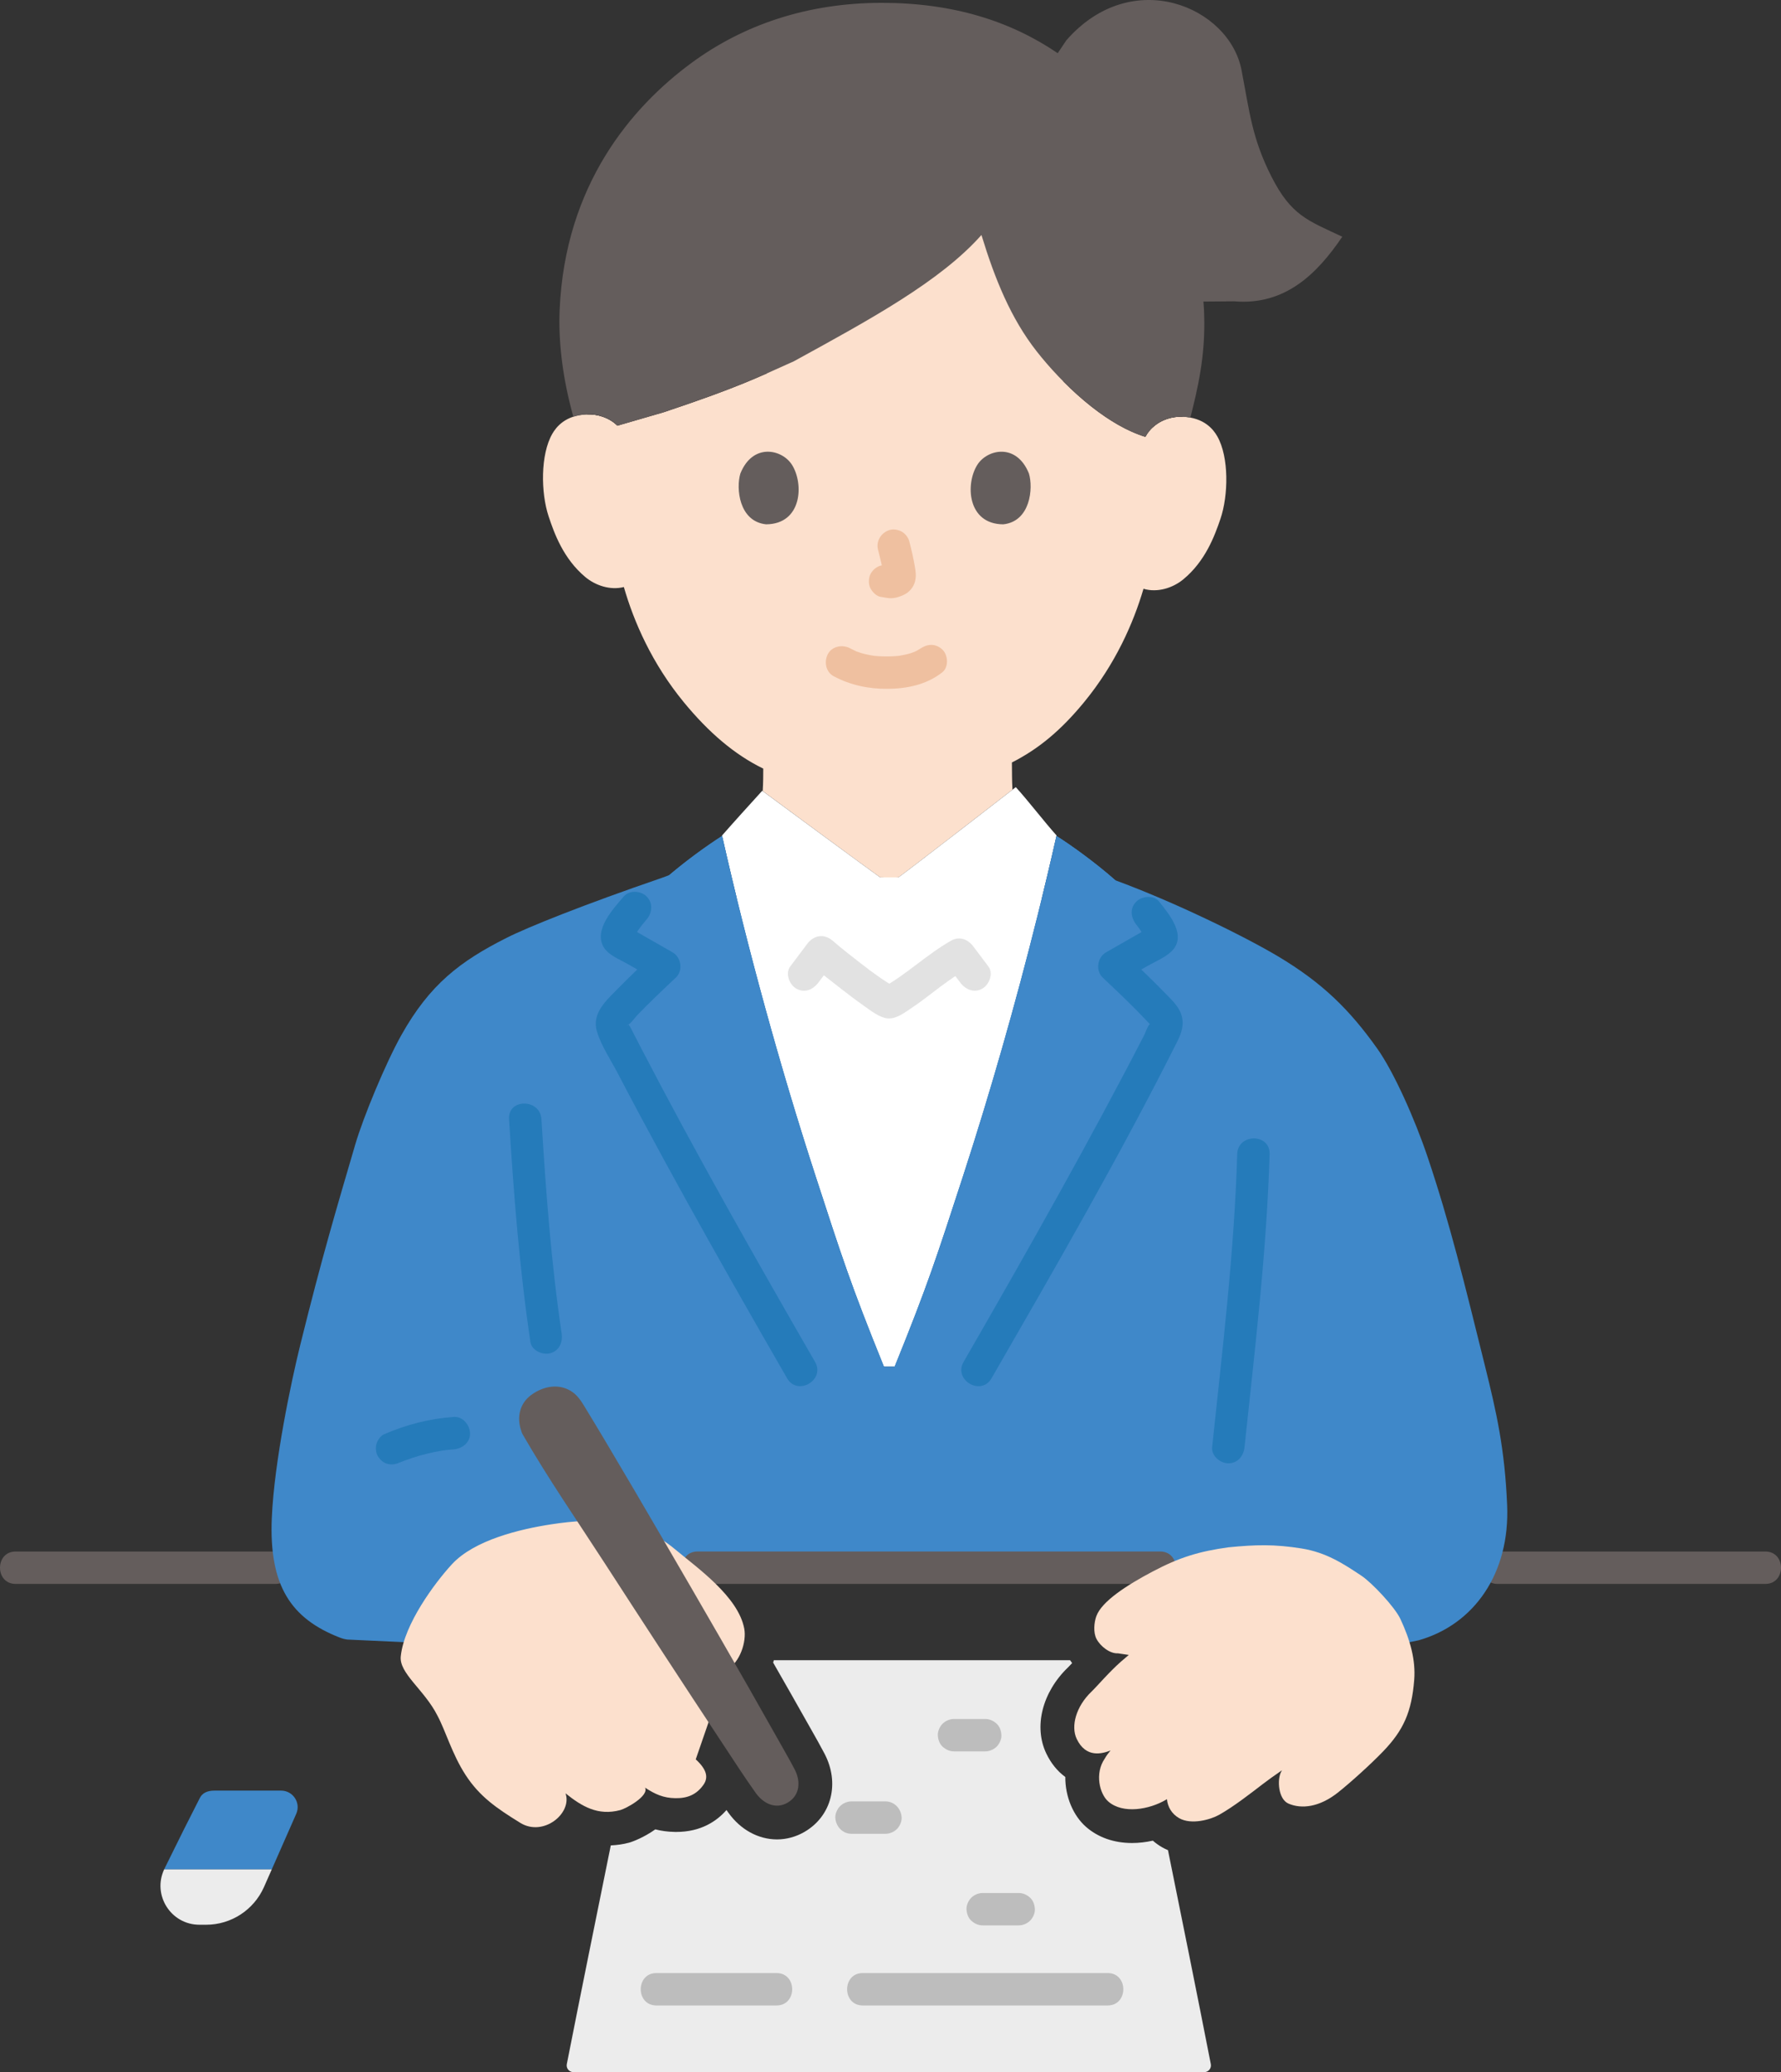
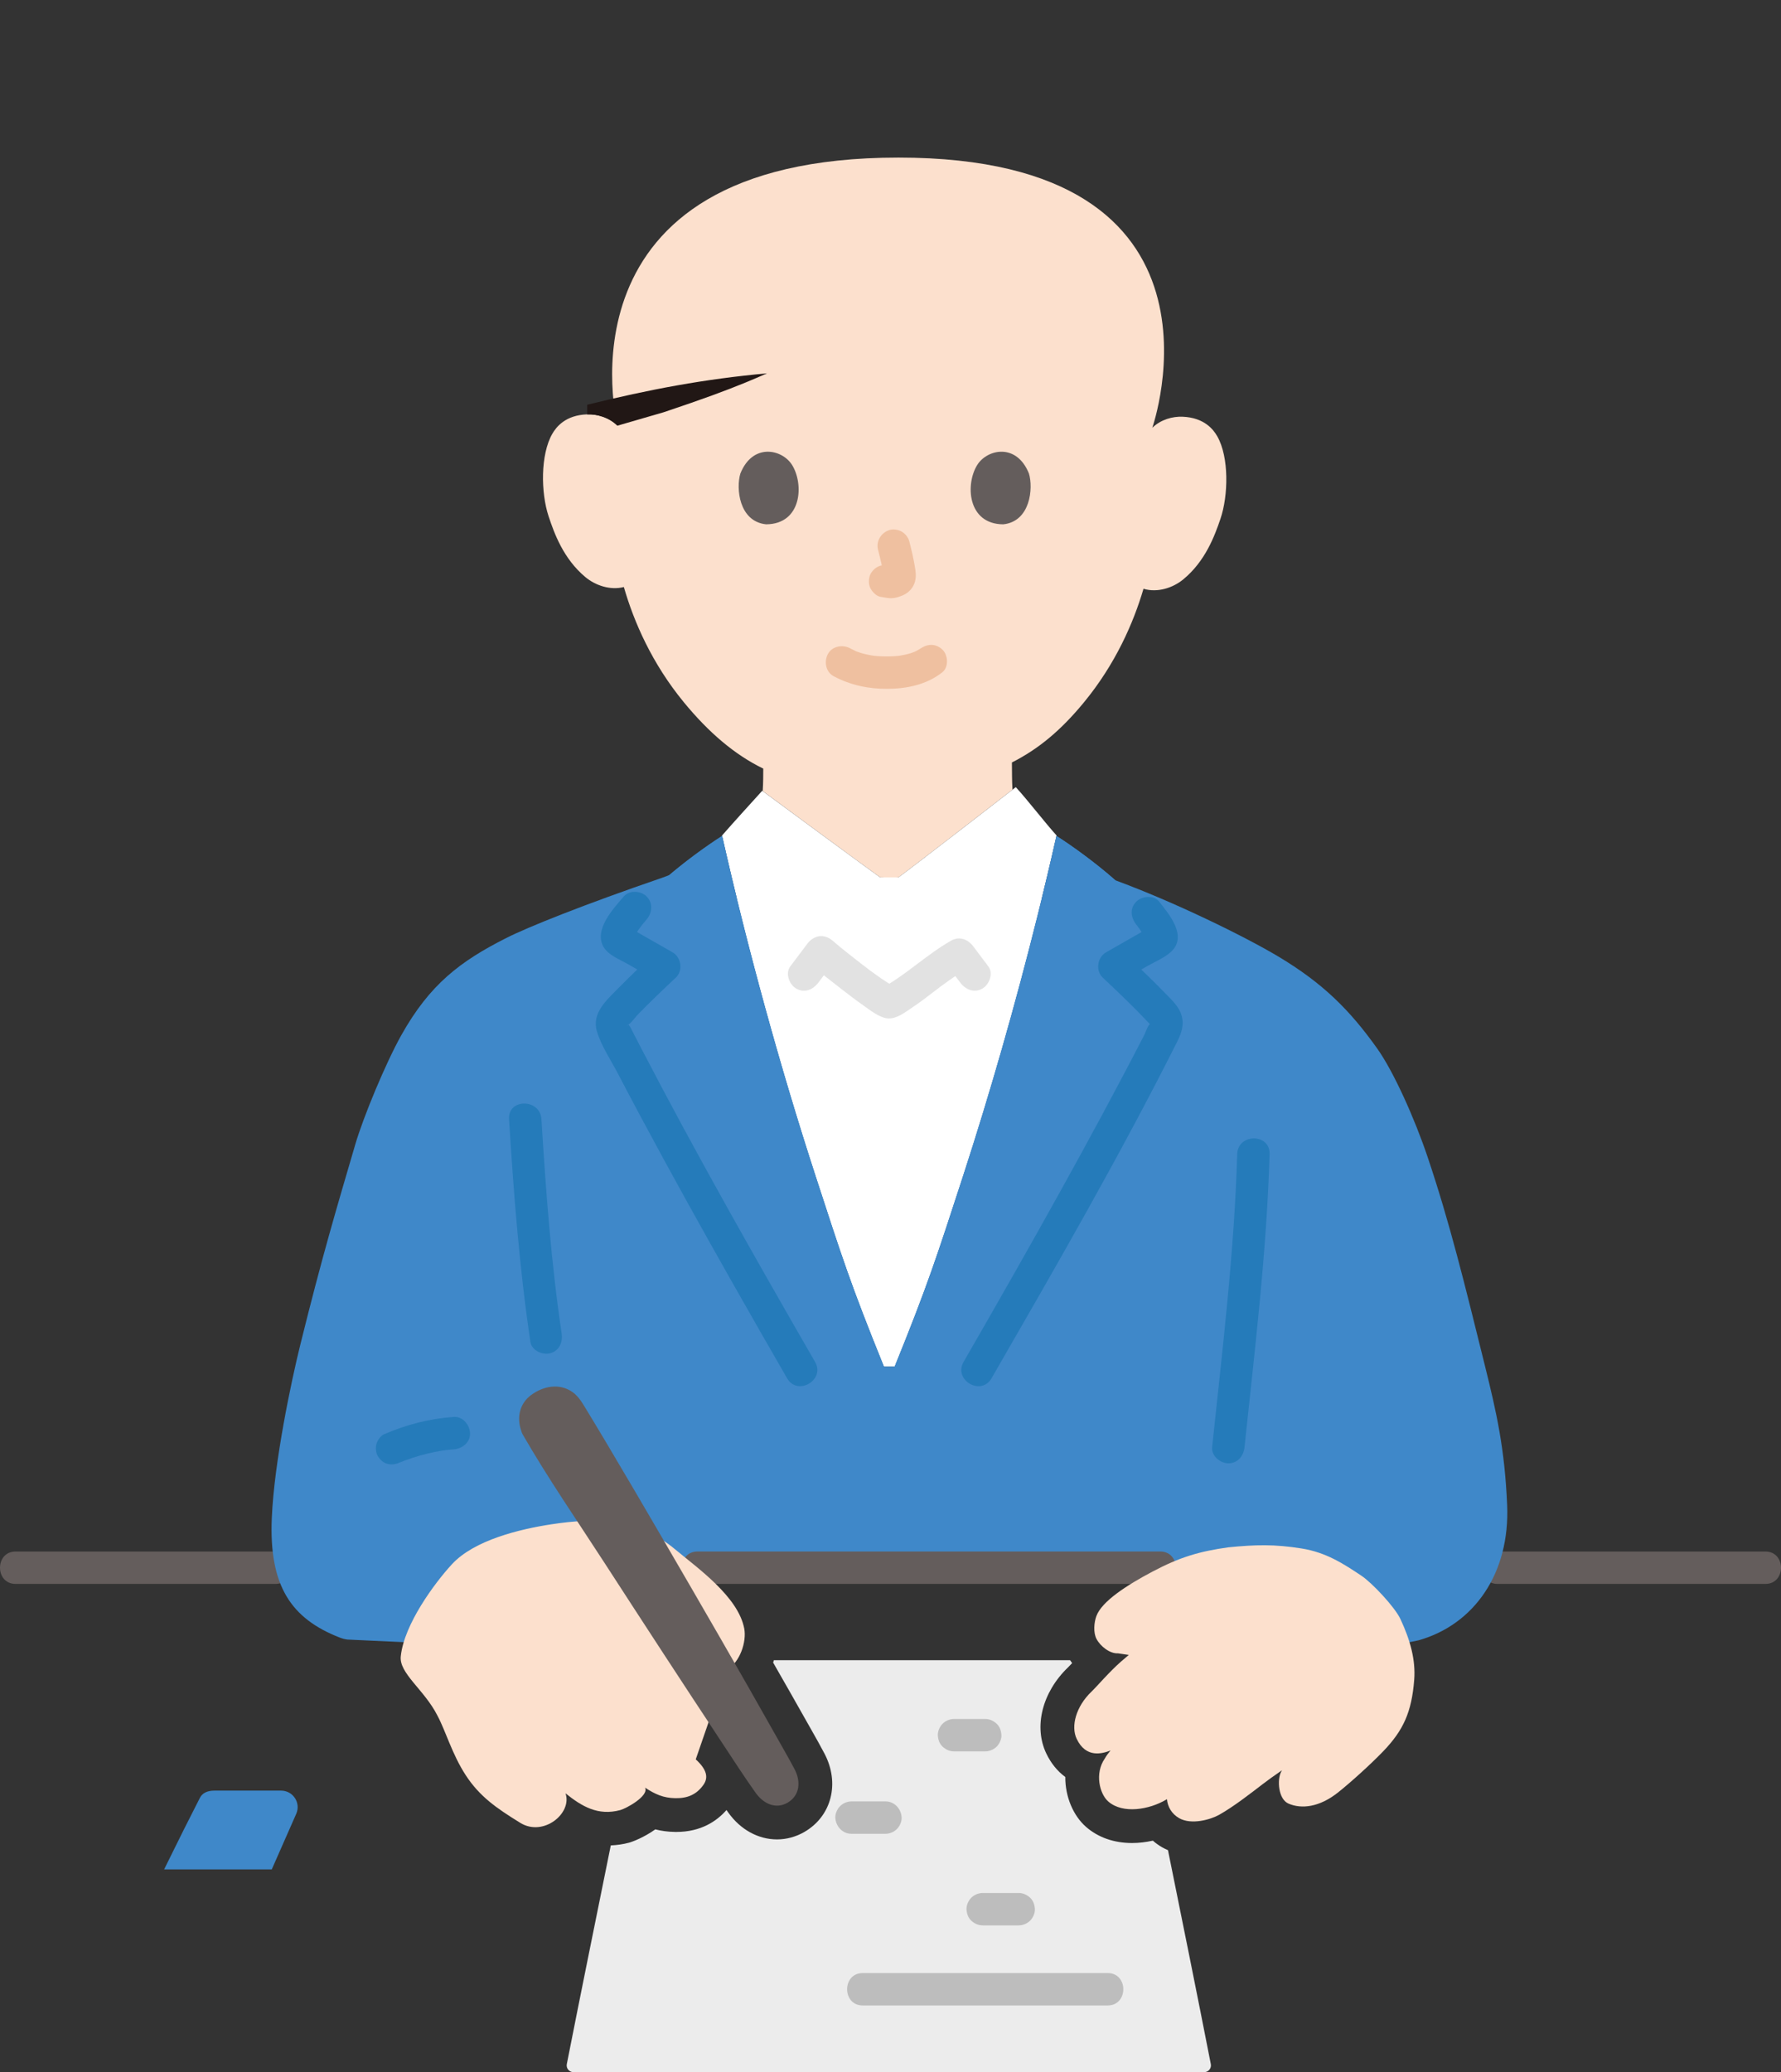
<svg xmlns="http://www.w3.org/2000/svg" id="b" width="263.977" height="306.973" viewBox="0 0 263.977 306.973">
  <rect x="0" y="0" width="263.977" height="306.973" fill="#333333" stroke="none" />
  <defs>
    <style>.e{fill:#bdbdbd;}.e,.f,.g,.h,.i,.j,.k,.l,.m,.n{stroke-width:0px;}.f{fill:#257bba;}.g{fill:#ececec;}.h{fill:#fce0cd;}.i{fill:#fff;}.j{fill:#3f88c9;}.k{fill:#e2e2e2;}.l{fill:#efc0a0;}.m{fill:#211715;}.n{fill:#645d5c;}</style>
  </defs>
  <g id="c">
    <g id="d">
      <path class="g" d="m172.288,273.688c-.512-.294-.985-.631-1.417-1.007-1.032.229-2.073.349-3.081.349-2.675,0-5.034-.827-6.824-2.394-1.882-1.647-3.09-4.454-3.068-7.388-1.152-.839-2.113-2.011-2.812-3.468-1.902-3.964-.612-9.093,3.21-12.764.167-.16.375-.38.614-.638-.11-.142-.206-.286-.304-.429h-43.905c-.04.115-.065.235-.108.349,1.707,2.979,3.41,5.961,5.093,8.954l.585,1.033c.658,1.161,1.316,2.324,1.936,3.506,2.302,4.388,1.047,9.268-2.984,11.601-1.252.723-2.652,1.104-4.051,1.104h0c-2.782,0-5.41-1.441-7.209-3.953-.095-.133-.189-.267-.284-.399-1.43,1.634-3.771,3.245-7.444,3.245l-.208-.002c-1.074-.017-2.03-.156-2.896-.38-1.621,1.157-3.315,1.817-3.895,1.974-.906.242-1.812.361-2.706.403-2.031,10.036-4.395,21.612-6.519,32.401-.122.618.353,1.188.983,1.188h93.489c.629,0,1.103-.569.983-1.186-1.906-9.751-4.5-22.585-6.35-31.7-.282-.122-.562-.248-.827-.399Z" />
      <path class="e" d="m126.211,271.665h5.028c.615,0,1.262-.268,1.697-.703.416-.416.73-1.099.703-1.697-.058-1.3-1.055-2.4-2.4-2.4h-5.028c-.615,0-1.262.268-1.697.703-.416.416-.73,1.099-.703,1.697.058,1.3,1.055,2.4,2.4,2.4h0Z" />
      <path class="e" d="m127.877,297.094h36.301c3.089,0,3.094-4.8,0-4.8h-36.301c-3.089,0-3.094,4.8,0,4.8h0Z" />
-       <path class="e" d="m97.288,297.094h17.811c3.089,0,3.094-4.8,0-4.8h-17.811c-3.089,0-3.094,4.8,0,4.8h0Z" />
      <path class="e" d="m145.655,285.233h5.333c.615,0,1.262-.268,1.697-.703.416-.416.73-1.099.703-1.697-.028-.621-.232-1.264-.703-1.697s-1.047-.703-1.697-.703h-5.333c-.615,0-1.262.268-1.697.703-.416.416-.73,1.099-.703,1.697.028.621.232,1.264.703,1.697s1.047.703,1.697.703h0Z" />
      <path class="e" d="m141.404,259.455h4.623c.615,0,1.262-.268,1.697-.703.416-.416.73-1.099.703-1.697-.028-.621-.232-1.264-.703-1.697s-1.047-.703-1.697-.703h-4.623c-.615,0-1.262.268-1.697.703-.416.416-.73,1.099-.703,1.697.028.621.232,1.264.703,1.697s1.047.703,1.697.703h0Z" />
      <path class="n" d="m2.318,234.647h38.5c3.089,0,3.094-4.8,0-4.8H2.318c-3.089,0-3.094,4.8,0,4.8h0Z" />
      <path class="n" d="m221.968,234.647h39.69c3.089,0,3.094-4.8,0-4.8h-39.69c-3.089,0-3.094,4.8,0,4.8h0Z" />
      <path class="h" d="m170.791,63.373c1.285-1.236,3.011-1.695,4.486-1.637,3.211.127,4.57,1.884,5.154,2.915,1.743,3.077,1.647,8.735.456,12.231-.844,2.476-2.225,6.263-5.531,8.97-1.505,1.232-3.79,1.995-5.87,1.372-1.487,5.068-4.155,11.141-8.801,16.795-3.474,4.227-6.793,6.955-10.701,8.937.029,1.647-.009,2.393.083,4.03-2.761,2.152-15.82,12.238-16.893,12.984-.568.058-2.723,0-2.723,0-1.159-.805-15.529-11.38-17.403-12.783.086-1.433.075-2.19.082-3.322-4.287-2.083-8.131-5.399-11.786-9.847-4.724-5.749-7.403-11.933-8.876-17.052-2.039.52-4.237-.252-5.693-1.463-3.285-2.733-4.637-6.531-5.462-9.013-1.165-3.505-1.217-9.164.55-12.227.592-1.026,1.965-2.773,5.177-2.875,1.476-.047,3.198.426,4.473,1.672,0,0-10.018-39.715,41.649-39.715s37.63,40.026,37.63,40.026Z" />
      <path class="i" d="m131.01,202.447c-4.969-12.263-6.248-16.312-10.133-28.241-5.249-16.12-10.127-33.851-13.864-50.426,1.81-2.064,4.016-4.492,5.964-6.634,1.611,1.202,16.301,12.013,17.473,12.827h2.723c1.172-.814,16.629-12.761,17.387-13.362,1.893,2.076,4.254,5.176,6.043,7.157-.874,3.901-1.82,7.865-2.816,11.859-3.23,12.98-7.03,26.25-11.04,38.58-3.89,11.93-5.17,15.98-10.14,28.24h-1.599Z" />
      <path class="i" d="m142.462,175.085c.094-.288.189-.581.287-.879,4.01-12.33,7.81-25.6,11.04-38.58.216-.866.429-1.73.64-2.593-2.776,4.02-6.876,9.364-10.017,11.337-.451-.589-1.307-1.736-2.372-3.154-1.031.738-1.942,1.389-1.942,1.389-2.469,1.827-5.426,4.393-8.284,5.9-2.857-1.507-5.814-4.073-8.283-5.9,0,0-.857-.676-1.878-1.481-1.097,1.46-1.98,2.644-2.441,3.246-3.144-1.974-7.247-7.325-10.023-11.345,3.368,13.797,7.404,28.025,11.688,41.18,3.885,11.929,5.164,15.978,10.133,28.241h1.599c4.846-11.954,6.184-16.103,9.853-27.362Z" />
-       <path class="m" d="m161.82,60.277c2.515,1.973,5.238,3.608,7.947,4.442,1.24-2.255,3.588-3.057,5.51-2.981v-1.605c-6.171-1.538-11.875-2.753-17.689-3.648,1.305,1.319,2.732,2.616,4.232,3.793Z" />
      <path class="m" d="m110.589,56.633c-2.941,1.211-6.42,2.499-12.224,4.44l-6.853,1.989c-1.275-1.246-2.998-1.718-4.473-1.672v-1.43c9.235-2.276,17.458-3.824,26.642-4.65-1.017.45-2.018.881-3.091,1.323Z" />
-       <path class="n" d="m188.437,26.133c-2.857-5.639-3.22-9.494-4.417-15.735-1.806-9.414-16.244-15.551-25.969-4.425l-1.278,1.907c-7.075-4.8-15.59-7.458-26.073-7.458-11.15,0-20.618,3.322-28.195,8.89-8.798,6.465-18.76,17.98-19.557,36.619-.19,4.455.384,9.559,1.746,14.738,0,0,.101.385.28,1.065.585-.191,1.269-.318,2.065-.343,1.476-.047,3.198.426,4.473,1.672l6.853-1.989c10.523-3.518,13.403-4.891,19.291-7.547,11.456-6.276,21.741-11.877,27.812-18.714,2.001,6.558,4.371,12.366,8.159,17.202,3.697,4.719,9.955,10.802,16.142,12.705,1.239-2.256,3.586-3.058,5.508-2.982.417.016.804.061,1.159.128.19-.759.299-1.196.299-1.196,1.363-5.452,1.938-9.643,1.72-14.738-.018-.427-.058-.836-.085-1.256l4.57-.038c7.553.64,12.305-4.099,16.01-9.571-5.116-2.402-7.575-3.13-10.515-8.933Z" />
      <path class="l" d="m123.57,100.18c2.482,1.322,5.159,1.884,7.971,1.866,2.909-.019,5.801-.62,8.118-2.441.992-.78.877-2.589,0-3.394-1.052-.966-2.336-.832-3.394,0,.743-.584.248-.192.056-.068-.156.101-.317.194-.481.281-.203.107-.791.285-.086.066-.224.069-.44.171-.664.243-.607.197-1.228.323-1.857.427.35-.058.17-.022-.076.003-.182.018-.365.034-.547.045-.439.029-.88.04-1.32.037-.394-.002-.788-.016-1.182-.043-.181-.012-.361-.027-.541-.045-.098-.01-.755-.134-.161-.016-.584-.116-1.163-.216-1.735-.388-.243-.073-.48-.161-.72-.244-.577-.2.442.219-.079-.03-.297-.142-.591-.289-.882-.444-1.108-.59-2.662-.316-3.284.861-.588,1.113-.322,2.653.861,3.284h0Z" />
      <path class="l" d="m130.148,81.478c.339,1.305.665,2.63.859,3.965l-.086-.638c.023.183.033.363.015.547l.086-.638c-.013.085-.031.165-.06.246l.242-.573c-.025.057-.051.106-.086.158l.375-.486c-.04.049-.079.088-.128.128l.486-.375c-.099.064-.204.116-.311.166l.573-.242c-.171.072-.341.125-.525.154l.638-.086c-.166.02-.327.018-.493,0l.638.086c-.186-.026-.368-.072-.554-.097-.319-.1-.638-.114-.957-.043-.319.014-.617.109-.892.285-.498.291-.973.862-1.103,1.434-.14.614-.11,1.304.242,1.849.312.485.834,1.021,1.434,1.103.457.062.9.178,1.365.198.73.032,1.405-.195,2.055-.497.812-.376,1.451-1.13,1.666-2.005.183-.748.107-1.37-.019-2.119-.214-1.277-.507-2.543-.832-3.796-.151-.579-.589-1.134-1.103-1.434s-1.273-.429-1.849-.242c-1.252.405-2.015,1.65-1.676,2.952h0Z" />
      <path class="n" d="m109.736,70.151c-.656,2.152-.229,7.102,3.813,7.523,5.341-.032,5.625-6.017,3.827-8.831-1.472-2.304-5.801-3.262-7.64,1.308Z" />
      <path class="n" d="m152.508,70.152c.657,2.152.229,7.102-3.812,7.523-5.341-.032-5.626-6.017-3.828-8.831,1.472-2.304,5.801-3.262,7.64,1.308Z" />
      <path class="k" d="m146.484,143.159c-.746-.978-1.48-1.966-2.219-2.95-.787-1.049-2.046-1.561-3.284-.861-3.663,2.072-6.671,5.076-10.378,7.084h2.423c-1.906-1.033-3.647-2.324-5.357-3.65-1.766-1.369-2.647-2.051-4.263-3.429-1.276-1.089-2.795-.812-3.769.486-.832,1.107-1.657,2.219-2.497,3.32-.787,1.031-.161,2.686.861,3.284,1.234.722,2.495.173,3.284-.861.84-1.101,1.665-2.213,2.497-3.32l-3.769.486c1.556,1.327,3.158,2.575,4.775,3.827,1.028.796,2.059,1.591,3.127,2.334.999.695,2.349,1.807,3.582,1.953,1.321.157,2.634-.883,3.683-1.585,1.031-.69,2.023-1.437,3.006-2.194,1.716-1.321,3.338-2.526,5.22-3.59l-3.284-.861c.739.984,1.473,1.971,2.219,2.95.785,1.029,2.068,1.572,3.284.861,1.013-.593,1.652-2.247.861-3.284h0Z" />
      <path class="j" d="m132.608,202.446c4.97-12.26,6.25-16.31,10.14-28.24,4.01-12.33,7.81-25.6,11.04-38.58.99-3.97,1.93-7.91,2.8-11.79,2.37,1.52,5.64,3.87,8.59,6.45.048.042.096.084.144.125,8.759,3.218,19.095,8.276,24.151,11.292,6.57,3.93,10.546,7.867,14.626,13.587,2.48,3.47,5.611,10.5,7.5,16.111,3.292,9.779,5.448,18.634,8.5,30.944,1.725,6.958,2.927,12.258,3.287,20.588.44,10.12-4.875,17.72-13.095,20.06l-17.472,3.583-20.891-14.43c-17.4.02-50.024.04-67.774.06l-36.052,11.452-16.635-.771c-.357-.053-.674-.123-1.123-.298-7.184-2.807-10.494-7.625-10.056-17.742.361-8.334,2.91-20.331,4.205-25.564,3.269-13.202,5.388-20.263,8.167-29.75,1.179-4.025,4.491-12.02,6.827-16.188,4.216-7.521,8.722-10.938,15.556-14.389,3.23-1.631,11.444-4.924,23.042-8.903l1.104-.409c2.749-2.327,5.664-4.413,7.843-5.809,3.729,16.559,8.601,34.267,13.844,50.368,3.885,11.929,5.164,15.978,10.133,28.241h1.599Z" />
      <path class="f" d="m59.32,216.637c.239-.103.195-.085-.133.054.099-.041.198-.081.297-.121.175-.07.35-.138.526-.204.38-.143.763-.277,1.149-.403.721-.235,1.45-.442,2.187-.621.72-.175,1.447-.324,2.178-.443.198-.032.417-.039.61-.092-.648.178-.228.031-.037.009.389-.045.779-.079,1.17-.105,1.25-.084,2.461-1.044,2.4-2.4-.055-1.228-1.058-2.49-2.4-2.4-3.6.241-7.067,1.149-10.37,2.58-.514.223-.962.921-1.103,1.434-.158.574-.087,1.339.242,1.849.33.512.822.964,1.434,1.103.671.153,1.224.029,1.849-.242h0Z" />
      <path class="f" d="m75.45,165.795c.684,11.036,1.537,22.058,3.165,33,.191,1.283,1.811,1.99,2.952,1.676,1.374-.378,1.868-1.665,1.676-2.952-1.564-10.514-2.336-21.121-2.993-31.724-.19-3.069-4.992-3.09-4.8,0h0Z" />
      <path class="f" d="m183.379,170.965c-.435,14.552-2.194,28.952-3.718,43.415-.136,1.291,1.2,2.4,2.4,2.4,1.411,0,2.264-1.105,2.4-2.4,1.524-14.463,3.282-28.863,3.718-43.415.092-3.09-4.708-3.087-4.8,0h0Z" />
      <path class="j" d="m118.737,202.975c-9.282-16.087-19.323-33.83-27.712-50.234-.185-.362-.344-.758-.329-1.168.018-.491.261-.962.589-1.318,2.266-2.466,4.746-4.832,7.176-7.109-2.153-1.229-4.305-2.457-6.458-3.686-.239-.136-.5-.301-.567-.574-.059-.239.049-.484.156-.705,2.395-4.937,10.676-11.29,15.442-14.342,3.729,16.559,8.601,34.267,13.844,50.368,3.885,11.929,5.164,15.978,10.133,28.241" />
      <path class="j" d="m132.608,202.446c4.97-12.26,6.25-16.31,10.14-28.24,4.01-12.33,7.81-25.6,11.04-38.58.99-3.97,1.93-7.91,2.8-11.79,2.37,1.52,5.64,3.87,8.59,6.45,2.98,2.59,5.65,5.42,6.85,7.89.11.22.22.47.16.71-.07.27-.33.44-.57.57-2.15,1.23-4.3,2.46-6.46,3.69,2.43,2.28,4.91,4.64,7.18,7.11.33.36.57.83.59,1.32.01.41-.15.8-.33,1.16-8.39,16.41-18.43,34.15-27.71,50.24" />
      <path class="f" d="m120.809,201.763c-8.839-15.322-17.577-30.715-25.74-46.41-.558-1.073-1.113-2.147-1.665-3.223-.08-.156-.569-.734-.324-.442.185.221-.454.371.064.087.462-.254.941-1.003,1.321-1.396,1.841-1.903,3.762-3.727,5.693-5.538,1.124-1.055.825-3.021-.486-3.769-1.148-.655-2.296-1.311-3.444-1.966-.574-.328-1.148-.655-1.722-.983-.287-.164-.574-.328-.861-.491-.524-.347-.57-.333-.137.041l.328,1.211c-.019.444.17-.139.265-.3.166-.281.342-.556.526-.826.373-.546.789-1.051,1.218-1.553.843-.984.966-2.428,0-3.394-.863-.863-2.547-.989-3.394,0-1.561,1.823-4.512,4.967-2.963,7.524.707,1.168,2.322,1.776,3.457,2.424,1.435.819,2.87,1.638,4.305,2.457l-.486-3.769c-1.755,1.646-3.502,3.303-5.188,5.02-1.697,1.728-3.91,3.643-3.097,6.343.642,2.133,2.05,4.21,3.08,6.181,1.107,2.117,2.224,4.229,3.351,6.336,4.49,8.396,9.121,16.716,13.818,24.997,2.627,4.631,5.276,9.25,7.936,13.861,1.543,2.675,5.693.261,4.145-2.423h0Z" />
      <path class="f" d="m168.417,136.967c.298.377.572.771.831,1.175.099.155.556,1.096.541.744l.328-1.211c.43-.379.384-.394-.139-.045-.287.164-.573.328-.86.492-.574.328-1.147.656-1.721.984-1.149.657-2.299,1.313-3.449,1.968-1.312.747-1.609,2.715-.486,3.769,1.618,1.52,3.231,3.046,4.795,4.621.702.707,1.39,1.427,2.074,2.153.578.613.34.384.229.235-.195-.263.219-.404-.136-.127-.335.262-.617,1.202-.825,1.606-2.009,3.896-4.058,7.772-6.135,11.631-4.292,7.974-8.705,15.883-13.176,23.757-2.474,4.357-4.968,8.704-7.471,13.045-1.546,2.681,2.6,5.101,4.145,2.423,9.471-16.425,18.982-32.896,27.505-49.839.673-1.338,1.114-2.643.598-4.119-.444-1.271-1.532-2.227-2.446-3.172-1.863-1.928-3.809-3.773-5.763-5.608l-.486,3.769c1.222-.696,2.443-1.393,3.664-2.091,1.166-.666,2.656-1.264,3.623-2.213,2.324-2.281-.345-5.44-1.846-7.342-.804-1.018-2.553-.841-3.394,0-1.005,1.005-.806,2.373,0,3.394h0Z" />
      <path class="n" d="m103.39,234.643c18.116,0,36.232,0,54.348,0h14.222c3.089,0,3.094-4.8,0-4.8h-68.57c-3.089,0-3.094,4.8,0,4.8h0Z" />
      <path class="j" d="m41.661,265.267c1.77,0,2.96,1.81,2.25,3.43-.98,2.22-2.28,5.2-3.63,8.24h-15.95c.01-.04.03-.07.05-.11,1.96-4,3.99-8.05,5.25-10.49.34-.66,1.01-1.07,2.15-1.07h9.88Z" />
-       <path class="g" d="m24.331,276.937h15.95c-.39.88-.78,1.77-1.17,2.65-1.51,3.37-4.86,5.55-8.55,5.55h-1c-4.22,0-7.01-4.38-5.23-8.2Z" />
      <path class="h" d="m182.377,267.815c-.56.372-1.12.721-1.665,1.029-1.26.712-4.127,1.542-5.941.504-1.123-.643-1.707-1.702-1.809-2.812-.102.06-.158.093-.158.093-2.436,1.434-6.365,2.153-8.546.244-1.269-1.111-2.037-4.147-.513-6.348.208-.373.498-.776.856-1.204-1.268.497-3.64,1.146-5.009-1.705-.905-1.887-.107-4.808,2.167-6.992.859-.824,2.639-2.932,4.401-4.477.378-.329.762-.656,1.147-.979l-1.6-.238c-1.177.071-2.606-1.018-3.191-2.144-.494-.951-.355-2.446-.011-3.38.802-2.177,4.49-4.562,8.3-6.576,4.072-2.153,6.97-3.007,11.256-3.604,4.039-.398,6.821-.477,10.865.171,3.658.586,6.233,2.287,8.856,4.033,1.582,1.053,4.95,4.639,5.777,6.4,1.493,3.178,2.279,6.138,2.053,9.02-.376,4.785-1.603,7.479-4.591,10.59-1.739,1.81-4.768,4.57-6.728,6.121-2.749,2.175-5.386,2.458-7.305,1.635-1.544-.662-1.717-3.571-1.096-4.723,0,0,.059-.109.118-.218l-.056.039c-.615.431-1.154.807-1.554,1.09-1.406.996-3.722,2.905-6.023,4.431Z" />
      <path class="h" d="m81.736,225.814c6.501-.994,12.799-.923,18.324,3.705,3.26,2.731,9.368,6.994,10.255,11.764.353,1.899-.601,4.984-2.621,6.109l-4.572,13.246c1.643,1.496,1.904,2.687,1.144,3.766-1.025,1.457-2.37,2.012-4.161,1.984s-3.006-.583-4.5-1.563c.618,1.229-2.778,3.088-3.666,3.326-3.296.883-5.677-.525-8.119-2.481,1.025,2.96-3.279,6.483-6.7,4.377-3.503-2.157-6.033-3.896-8.107-7.087-2.014-3.098-2.953-6.525-4.182-8.812-1.95-3.856-5.773-6.301-5.423-8.844.521-4.713,4.985-10.753,7.559-13.554,3.321-3.615,10.109-5.224,14.77-5.937" />
      <path class="n" d="m117.778,262.113c-.781-1.488-1.627-2.945-2.451-4.41-5.647-10.041-11.423-20.011-17.224-29.963-2.751-4.721-5.511-9.436-8.308-14.13-.961-1.613-1.925-3.224-2.906-4.824-.574-.936-1.111-1.909-2.029-2.556-1.933-1.362-4.325-.905-6.141.437-1.716,1.268-2.124,3.314-1.49,5.204.055.219.131.441.262.666,3.756,6.508,8.059,12.743,12.142,19.046,5.775,8.914,11.573,17.814,17.436,26.67,1.634,2.469,3.236,4.972,4.959,7.38,1.077,1.505,2.897,2.468,4.691,1.431,1.887-1.091,1.976-3.205,1.06-4.951Z" />
    </g>
  </g>
</svg>